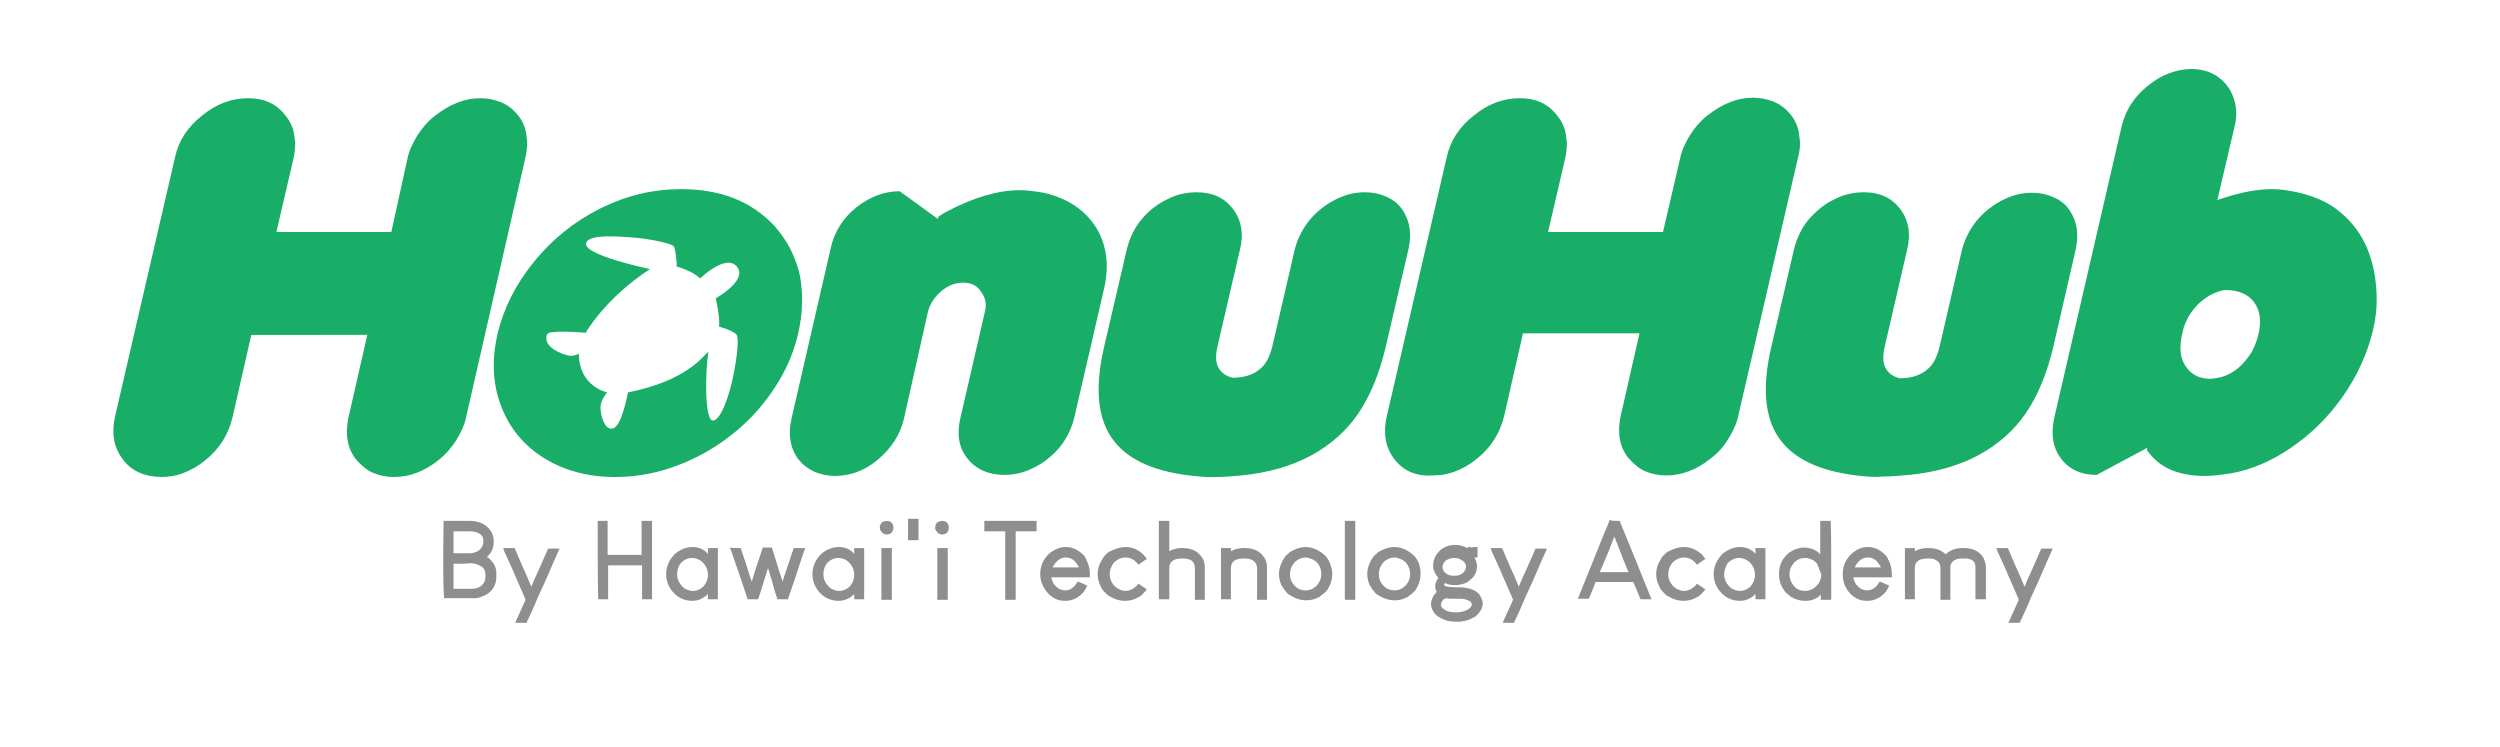
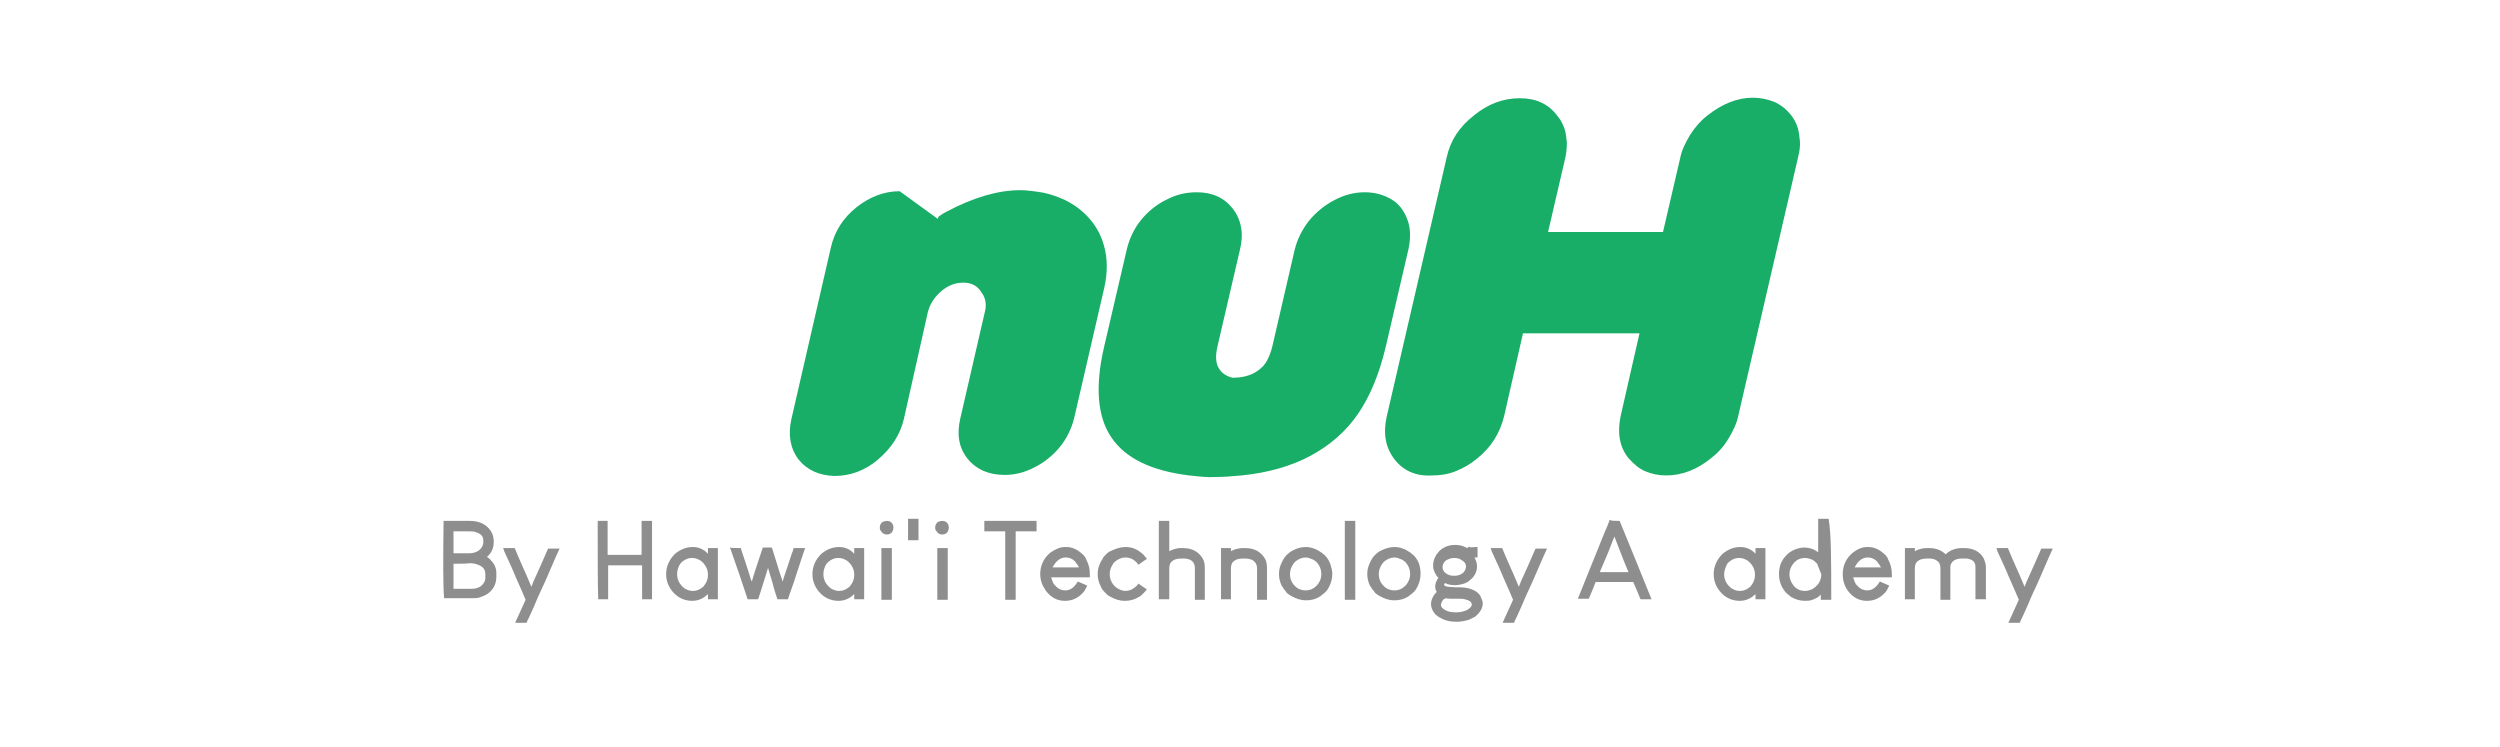
<svg xmlns="http://www.w3.org/2000/svg" version="1.1" id="Layer_1" x="0px" y="0px" viewBox="0 0 478.5 142.9" style="enable-background:new 0 0 478.5 142.9;" xml:space="preserve">
  <g style="enable-background:new    ;">
    <path style="fill:#8E8E8E;" d="M84.9,99.7c0.8,0,2.5,0,5,0c1.6,0,2.9,0.5,3.8,1.6c0.5,0.6,0.8,1.4,0.8,2.2c0,0.1,0,0.1,0,0.2   c0,1.2-0.4,2.1-1.3,2.9l0,0c0.2,0.1,0.5,0.3,0.8,0.7c0.7,0.7,1,1.5,1,2.4c0,0.2,0,0.4,0,0.7c0,1.4-0.6,2.6-1.9,3.4   c-0.6,0.3-1.1,0.5-1.2,0.5c-0.4,0.2-1,0.2-1.8,0.2c-1.1,0-2.8,0-5.1,0l0,0C84.8,112.2,84.8,107.2,84.9,99.7L84.9,99.7z M86.8,107.9   c0,0.8,0,2.4,0,4.8c0.6,0,1.7,0,3.4,0c1.2,0,2-0.4,2.5-1.3c0.2-0.3,0.2-0.7,0.2-1.1c0-0.1,0-0.2,0-0.4c0-0.9-0.5-1.5-1.4-1.8   c-0.4-0.2-1-0.3-1.6-0.3C89.2,107.9,88.2,107.9,86.8,107.9L86.8,107.9z M86.8,101.7c0,0.7,0,2.1,0,4.2c0.5,0,1.4,0,2.9,0   c1.2,0,2.1-0.4,2.6-1.3c0.1-0.3,0.2-0.5,0.2-0.7c0-0.1,0-0.3,0-0.5c0-0.8-0.5-1.3-1.6-1.6c-0.3-0.1-0.8-0.1-1.3-0.1   C89,101.7,88.1,101.7,86.8,101.7z" />
    <path style="fill:#8E8E8E;" d="M98.5,104.9l0.1,0.2c0.3,0.8,0.8,1.9,1.5,3.5c0.3,0.6,0.8,1.8,1.6,3.7c0,0,0.2-0.4,0.4-1   c0.3-0.7,0.8-1.7,1.4-3.1c0.2-0.5,0.7-1.6,1.4-3.2c0.4,0,1.1,0,2.2,0c-0.4,0.8-1.1,2.5-2.2,5c-0.3,0.7-0.9,2.1-1.9,4.2   c-0.3,0.7-0.9,2.2-1.9,4.3c-0.1,0.1-0.2,0.4-0.3,0.7c-0.4,0-1.1,0-2.2,0l0,0c0.3-0.7,1-2.2,2-4.4c-0.3-0.8-1-2.3-2-4.6   c-0.3-0.8-1-2.3-2.1-4.7c0-0.1-0.1-0.3-0.2-0.6C96.6,104.9,97.3,104.9,98.5,104.9z" />
    <path style="fill:#8E8E8E;" d="M114.4,99.7c0.3,0,1,0,1.9,0l0,0c0,1.1,0,3.3,0,6.5c1.1,0,3.3,0,6.5,0c0-1.1,0-3.3,0-6.5l0,0   c0.3,0,1,0,2,0l0,0c0,2.5,0,7.5,0,15l0,0c-0.3,0-1,0-1.9,0l0,0c0-1.1,0-3.3,0-6.5c-1.1,0-3.3,0-6.5,0c0,1.1,0,3.3,0,6.5l0,0   c-0.3,0-1,0-1.9,0l0,0C114.4,112.2,114.4,107.2,114.4,99.7L114.4,99.7z" />
    <path style="fill:#8E8E8E;" d="M132.6,104.7c1.1,0,2.1,0.4,2.9,1.3c0-0.2,0-0.6,0-1.1l0,0c0.3,0,1,0,1.9,0l0,0c0,1.6,0,4.9,0,9.8   l0,0c-0.3,0-1,0-1.9,0l0,0c0-0.2,0-0.5,0-1c-0.8,0.8-1.8,1.3-3,1.3c-1.5,0-2.8-0.6-3.8-1.8c-0.8-1-1.2-2.1-1.2-3.3   c0-1.5,0.6-2.8,1.7-3.9C130.3,105.1,131.4,104.7,132.6,104.7z M129.6,109.9c0,1.1,0.5,2,1.4,2.7c0.5,0.3,1,0.5,1.5,0.5   c0,0,0.1,0,0.2,0c0.7,0,1.3-0.3,1.9-0.8c0.6-0.7,0.9-1.4,0.9-2.3c0-1.1-0.5-2-1.4-2.7c-0.5-0.3-1-0.5-1.5-0.5c0,0-0.1,0-0.2,0   c-0.8,0-1.6,0.4-2.2,1.1C129.8,108.5,129.6,109.2,129.6,109.9z" />
    <path style="fill:#8E8E8E;" d="M141.8,104.9l0.2,0.7c0.4,1.1,0.9,2.7,1.6,4.9c0,0.1,0.1,0.4,0.3,0.8c0.2-0.8,0.7-2.3,1.5-4.7   c0.1-0.3,0.3-0.9,0.6-1.8c0.3,0,0.9,0,1.7,0l0.1,0.2c0.3,1,0.8,2.5,1.4,4.5c0.1,0.3,0.3,0.9,0.6,1.8c0,0,0.1-0.2,0.2-0.7   c0.4-1.1,0.9-2.7,1.6-4.8c0.1-0.2,0.2-0.4,0.3-0.9c0.4,0,1.1,0,2.2,0c-0.3,0.8-0.8,2.4-1.6,4.8c-0.2,0.7-0.7,2.2-1.5,4.4   c0,0.1-0.1,0.3-0.2,0.6c-0.3,0-1,0-2,0l-0.1-0.3c-0.3-0.9-0.6-1.8-0.8-2.7c-0.2-0.7-0.5-1.7-0.9-3l0,0c-0.2,0.7-0.7,2.2-1.4,4.5   c-0.1,0.2-0.2,0.7-0.5,1.5c-0.3,0-1,0-2,0c0,0-0.1-0.2-0.2-0.6c-0.3-0.9-0.8-2.4-1.4-4.2c-0.3-0.8-0.8-2.3-1.6-4.6   c0-0.1-0.1-0.2-0.2-0.5C140,104.9,140.7,104.9,141.8,104.9z" />
    <path style="fill:#8E8E8E;" d="M160.6,104.7c1.1,0,2.1,0.4,2.9,1.3c0-0.2,0-0.6,0-1.1l0,0c0.3,0,1,0,1.9,0l0,0c0,1.6,0,4.9,0,9.8   l0,0c-0.3,0-1,0-1.9,0l0,0c0-0.2,0-0.5,0-1c-0.8,0.8-1.8,1.3-3,1.3c-1.5,0-2.8-0.6-3.8-1.8c-0.8-1-1.2-2.1-1.2-3.3   c0-1.5,0.6-2.8,1.7-3.9C158.3,105.1,159.4,104.7,160.6,104.7z M157.6,109.9c0,1.1,0.5,2,1.4,2.7c0.5,0.3,1,0.5,1.5,0.5   c0,0,0.1,0,0.2,0c0.7,0,1.3-0.3,1.9-0.8c0.6-0.7,0.9-1.4,0.9-2.3c0-1.1-0.5-2-1.4-2.7c-0.5-0.3-1-0.5-1.5-0.5c0,0-0.1,0-0.2,0   c-0.8,0-1.6,0.4-2.2,1.1C157.8,108.5,157.6,109.2,157.6,109.9z" />
    <path style="fill:#8E8E8E;" d="M169.7,99.7L169.7,99.7c0.4,0,0.7,0.1,0.9,0.3c0.3,0.3,0.4,0.6,0.4,0.9c0,0,0,0,0,0.1   c0,0.3-0.1,0.6-0.3,0.9c-0.3,0.3-0.6,0.4-0.9,0.4c0,0,0,0-0.1,0c-0.3,0-0.6-0.1-0.9-0.4c-0.1-0.2-0.2-0.3-0.3-0.4   c-0.1-0.2-0.1-0.3-0.1-0.5c0,0,0,0,0-0.1c0-0.3,0.1-0.6,0.4-0.9l0.1-0.1C169.2,99.8,169.5,99.7,169.7,99.7z M170.7,104.9   c0,1.6,0,4.9,0,9.9l0,0c-0.3,0-1,0-2,0c0-1.6,0-4.9,0-9.9C169.1,104.9,169.7,104.9,170.7,104.9z" />
    <path style="fill:#8E8E8E;" d="M175.8,99.3c0,0.7,0,2.1,0,4.1l0,0c-0.3,0-1,0-2,0l0,0c0-0.7,0-2.1,0-4.1   C174.2,99.3,174.8,99.3,175.8,99.3z" />
    <path style="fill:#8E8E8E;" d="M180.3,99.7C180.3,99.7,180.4,99.7,180.3,99.7c0.4,0,0.7,0.1,0.9,0.3c0.3,0.3,0.4,0.6,0.4,0.9   c0,0,0,0,0,0.1c0,0.3-0.1,0.6-0.3,0.9c-0.3,0.3-0.6,0.4-0.9,0.4c0,0,0,0-0.1,0c-0.3,0-0.6-0.1-0.9-0.4c-0.1-0.2-0.2-0.3-0.3-0.4   c-0.1-0.2-0.1-0.3-0.1-0.5c0,0,0,0,0-0.1c0-0.3,0.1-0.6,0.4-0.9l0.1-0.1C179.8,99.8,180.1,99.7,180.3,99.7z M181.4,104.9   c0,1.6,0,4.9,0,9.9l0,0c-0.3,0-1,0-2,0c0-1.6,0-4.9,0-9.9C179.7,104.9,180.3,104.9,181.4,104.9z" />
    <path style="fill:#8E8E8E;" d="M198.4,99.7c0,0.3,0,1,0,2c-0.7,0-2,0-4,0c0,2.2,0,6.5,0,13.1c-0.3,0-1,0-2,0l0,0   c0-2.2,0-6.5,0-13.1c-0.7,0-2,0-4,0c0-0.3,0-1,0-2C190.1,99.7,193.4,99.7,198.4,99.7z" />
    <path style="fill:#8E8E8E;" d="M203.8,104.7c0,0,0.1,0,0.3,0c1,0,2,0.4,2.9,1.2c0.5,0.4,0.8,0.8,0.9,1.2c0.5,0.9,0.7,1.8,0.7,2.8   c0,0.1,0,0.2,0,0.3c0,0.2,0,0.3,0,0.3c-1.6,0-4.1,0-7.4,0c0.2,0.7,0.4,1.3,0.8,1.6c0.5,0.6,1.2,0.9,1.9,0.9c0.9,0,1.6-0.5,2.2-1.4   c0.1-0.2,0.2-0.3,0.2-0.3c1.2,0.5,1.8,0.8,1.8,0.8c-0.1,0.2-0.3,0.6-0.6,1.1c-1,1.2-2.2,1.8-3.6,1.8c0,0,0,0-0.1,0   c-1.4,0-2.6-0.6-3.6-1.9c-0.7-1-1.1-2-1.1-3.2l0,0c0-1.6,0.6-3,1.9-4.1C202,105.1,202.9,104.7,203.8,104.7z M201.5,108.6   c0.8,0,2.5,0,5,0l0,0c-0.1-0.3-0.4-0.7-0.8-1.2c-0.5-0.5-1.1-0.7-1.7-0.7c-0.9,0-1.7,0.5-2.3,1.5   C201.6,108.3,201.5,108.4,201.5,108.6z" />
    <path style="fill:#8E8E8E;" d="M215.4,104.7L215.4,104.7c1.1,0,2,0.3,2.9,1c0.2,0.1,0.3,0.3,0.6,0.5c0.2,0.3,0.4,0.5,0.5,0.6   s0.1,0.2,0.1,0.2c-0.4,0.2-0.9,0.6-1.6,1.1c-0.1-0.1-0.2-0.3-0.4-0.5c-0.6-0.6-1.3-0.9-2.1-0.9c-0.7,0-1.4,0.3-2,0.8   c-0.2,0.2-0.4,0.4-0.4,0.5c-0.4,0.6-0.6,1.2-0.6,1.9c0,0.7,0.2,1.4,0.7,2c0.2,0.2,0.3,0.4,0.5,0.5c0.5,0.4,1.2,0.7,1.8,0.7   s1.2-0.2,1.7-0.6c0.1-0.1,0.3-0.2,0.5-0.4c0.1-0.1,0.2-0.3,0.3-0.4c0.3,0.2,0.8,0.6,1.6,1.1c-0.1,0.2-0.3,0.4-0.5,0.6   s-0.4,0.4-0.5,0.5c-0.2,0.2-0.4,0.3-0.6,0.4c-0.8,0.5-1.7,0.7-2.6,0.7c0,0,0,0-0.1,0c-0.9,0-1.8-0.3-2.7-0.8   c-0.2-0.1-0.3-0.2-0.5-0.3c-0.2-0.2-0.4-0.4-0.6-0.6c-0.3-0.3-0.5-0.6-0.6-0.8c-0.1-0.2-0.2-0.5-0.4-0.9c-0.2-0.6-0.3-1.1-0.3-1.6   c0,0,0-0.1,0-0.2c0-0.8,0.2-1.5,0.6-2.3c0.1-0.2,0.3-0.4,0.4-0.7c0.1-0.2,0.3-0.4,0.5-0.6c0.3-0.3,0.5-0.5,0.7-0.6   C213.5,105,214.5,104.7,215.4,104.7z" />
    <path style="fill:#8E8E8E;" d="M221.8,99.7c0.3,0,1,0,2,0c0,1,0,2.9,0,5.8c0.4-0.2,0.8-0.4,1.4-0.5c0.3-0.1,0.7-0.1,1.1-0.1h0.1   c1.8,0,3,0.7,3.8,2c0.3,0.5,0.4,1.1,0.4,1.9c0,1.3,0,3.3,0,6l0,0c-0.3,0-1,0-1.9,0l0,0c0-1,0-3,0-6c0-0.8-0.3-1.4-1-1.7   c-0.3-0.1-0.7-0.2-1.2-0.2c0,0-0.1,0-0.2,0c-0.8,0-1.4,0.1-1.8,0.4c-0.5,0.3-0.7,0.8-0.7,1.5c0,1.3,0,3.3,0,5.9c-0.3,0-1,0-2,0   C221.8,112.2,221.8,107.2,221.8,99.7z" />
    <path style="fill:#8E8E8E;" d="M238.2,104.9c0,0,0,0,0.1,0c1.8,0,3,0.7,3.8,2c0.3,0.5,0.4,1.1,0.4,1.9c0,1.3,0,3.3,0,6l0,0   c-0.3,0-1,0-1.9,0l0,0c0-1,0-3,0-6c0-0.8-0.4-1.4-1.1-1.7c-0.3-0.1-0.7-0.2-1.2-0.2c0,0-0.1,0-0.2,0c-0.8,0-1.4,0.1-1.8,0.4   c-0.5,0.3-0.7,0.8-0.7,1.5c0,1.3,0,3.3,0,5.9l0,0c-0.3,0-1,0-1.9,0l0,0c0-1.6,0-4.9,0-9.8l0,0c0.3,0,1,0,1.9,0l0,0   c0,0.1,0,0.3,0,0.6c0.4-0.2,0.8-0.4,1.4-0.5C237.4,104.9,237.7,104.9,238.2,104.9z" />
    <path style="fill:#8E8E8E;" d="M249.9,104.7c1.1,0,2.1,0.4,3.1,1.1c0.1,0.1,0.3,0.3,0.6,0.5c0.5,0.5,0.8,1.1,1,1.6   c0.2,0.6,0.4,1.3,0.4,1.9c0,0.9-0.2,1.7-0.6,2.5c-0.2,0.3-0.3,0.6-0.6,0.9s-0.5,0.5-0.7,0.6c-0.2,0.2-0.4,0.3-0.5,0.4   c-0.8,0.5-1.7,0.7-2.6,0.7c0,0,0,0-0.1,0c-0.9,0-1.8-0.3-2.7-0.8c-0.2-0.1-0.3-0.2-0.5-0.3c-0.3-0.2-0.5-0.4-0.6-0.6   s-0.3-0.3-0.4-0.5c-0.1-0.2-0.2-0.4-0.4-0.6c-0.3-0.7-0.5-1.4-0.5-2.1c0,0,0-0.1,0-0.2c0-0.8,0.2-1.5,0.6-2.3   c0.1-0.2,0.2-0.4,0.4-0.7c0.1-0.2,0.3-0.4,0.5-0.6c0.3-0.3,0.6-0.5,0.7-0.6C248,105,248.9,104.7,249.9,104.7z M246.9,109.9   c0,0.7,0.2,1.4,0.7,2c0.2,0.2,0.4,0.4,0.5,0.5c0.5,0.4,1.1,0.6,1.8,0.6c0.8,0,1.5-0.3,2.1-0.9c0.2-0.2,0.4-0.5,0.5-0.7   c0.3-0.5,0.4-1,0.4-1.6l0,0c0-0.8-0.3-1.5-0.8-2.1c-0.2-0.2-0.4-0.4-0.5-0.4c-0.1-0.1-0.2-0.2-0.3-0.2c-0.5-0.2-0.9-0.4-1.4-0.4   c-0.7,0-1.4,0.3-2,0.8c-0.2,0.2-0.3,0.4-0.4,0.5C247.1,108.6,246.9,109.2,246.9,109.9z" />
    <path style="fill:#8E8E8E;" d="M259.4,99.7L259.4,99.7c0,2.5,0,7.5,0,15.1l0,0c-0.3,0-1,0-2,0l0,0c0-2.5,0-7.5,0-15.1l0,0   C257.8,99.7,258.4,99.7,259.4,99.7z" />
    <path style="fill:#8E8E8E;" d="M266.9,104.7c1.1,0,2.1,0.4,3.1,1.1c0.1,0.1,0.3,0.3,0.6,0.5c0.5,0.5,0.8,1.1,1,1.6   c0.2,0.6,0.3,1.3,0.3,1.9c0,0.9-0.2,1.7-0.6,2.5c-0.2,0.3-0.3,0.6-0.6,0.9c-0.3,0.3-0.5,0.5-0.7,0.6c-0.2,0.2-0.4,0.3-0.5,0.4   c-0.8,0.5-1.7,0.7-2.6,0.7c0,0,0,0-0.1,0c-0.9,0-1.8-0.3-2.7-0.8c-0.2-0.1-0.3-0.2-0.5-0.3c-0.3-0.2-0.5-0.4-0.6-0.6   s-0.3-0.3-0.4-0.5s-0.2-0.4-0.4-0.6c-0.3-0.7-0.5-1.4-0.5-2.1c0,0,0-0.1,0-0.2c0-0.8,0.2-1.5,0.6-2.3c0.1-0.2,0.2-0.4,0.4-0.7   c0.1-0.2,0.3-0.4,0.5-0.6c0.3-0.3,0.6-0.5,0.7-0.6C265,105,265.9,104.7,266.9,104.7z M263.9,109.9c0,0.7,0.2,1.4,0.7,2   c0.2,0.2,0.4,0.4,0.5,0.5c0.5,0.4,1.1,0.6,1.8,0.6c0.8,0,1.5-0.3,2.1-0.9c0.2-0.2,0.4-0.5,0.5-0.7c0.3-0.5,0.4-1,0.4-1.6l0,0   c0-0.8-0.3-1.5-0.8-2.1c-0.2-0.2-0.4-0.4-0.5-0.4c-0.1-0.1-0.2-0.2-0.3-0.2c-0.5-0.2-0.9-0.4-1.4-0.4c-0.7,0-1.4,0.3-2,0.8   c-0.2,0.2-0.3,0.4-0.4,0.5C264.1,108.6,263.9,109.2,263.9,109.9z" />
    <path style="fill:#8E8E8E;" d="M282.4,104.7c0.1,0,0.2,0,0.4,0l0,0c0,0.3,0,1,0,2l0,0c-0.1,0-0.2,0-0.4,0c-0.1,0-0.2,0-0.2,0   c0.3,0.5,0.5,1.1,0.5,1.7c0,0.7-0.2,1.4-0.7,2c-0.1,0.1-0.2,0.3-0.5,0.5c-0.4,0.4-0.9,0.7-1.3,0.8c-0.6,0.2-1.2,0.3-1.8,0.3   c-0.6,0-1.2-0.1-1.8-0.4c-0.1,0.1-0.2,0.2-0.2,0.3c0,0.2,0.2,0.3,0.7,0.4c0.3,0,0.8,0.1,1.3,0.1c0.2,0,0.5,0,0.9,0   c1.3,0,2.4,0.3,3.2,0.8c0.1,0.1,0.3,0.2,0.5,0.4c0.2,0.2,0.3,0.4,0.4,0.6c0.2,0.4,0.4,0.9,0.4,1.3c0,0.7-0.3,1.3-0.8,1.9   c-0.2,0.2-0.4,0.4-0.5,0.5c-0.2,0.2-0.5,0.3-0.7,0.4s-0.4,0.2-0.6,0.3c-0.2,0.1-0.5,0.1-0.7,0.2c-0.5,0.1-1,0.2-1.5,0.2   c-0.1,0-0.2,0-0.3,0c-0.8,0-1.6-0.1-2.3-0.4c-0.3-0.1-0.6-0.3-0.8-0.4c-0.2-0.1-0.4-0.2-0.6-0.4c-0.3-0.2-0.4-0.4-0.5-0.5   c-0.1-0.2-0.2-0.3-0.3-0.5c-0.2-0.4-0.3-0.8-0.3-1.2c0,0,0-0.1,0-0.2c0-0.2,0.1-0.5,0.2-0.8c0.1-0.2,0.2-0.4,0.3-0.6   c0.1-0.1,0.2-0.3,0.4-0.5c0,0,0.1-0.1,0.2-0.2c-0.2-0.3-0.3-0.6-0.3-1c0,0,0,0,0-0.1c0-0.5,0.2-1,0.6-1.6c-0.3-0.3-0.4-0.5-0.5-0.7   c-0.1-0.1-0.2-0.3-0.3-0.6c-0.2-0.4-0.2-0.8-0.2-1.1v-0.1c0-0.6,0.2-1.2,0.6-1.9c0.1-0.1,0.2-0.3,0.4-0.5c0.2-0.3,0.4-0.4,0.5-0.5   c0.2-0.2,0.5-0.3,0.8-0.5c0.6-0.3,1.3-0.4,1.9-0.4h0.1c0.8,0,1.5,0.2,2.2,0.6c0.2-0.1,0.3-0.2,0.4-0.3   C281.4,104.9,281.9,104.7,282.4,104.7z M275.8,115.8L275.8,115.8c0,0.3,0.2,0.6,0.7,0.9c0.6,0.4,1.3,0.5,2.2,0.5h0.1   c0.8,0,1.5-0.2,2.1-0.5c0.1-0.1,0.3-0.2,0.4-0.3c0.3-0.3,0.4-0.5,0.4-0.7c0-0.3-0.2-0.6-0.7-0.8c-0.2-0.1-0.4-0.1-0.6-0.2   c-0.4-0.1-0.7-0.1-1.1-0.1c-0.3,0-0.6,0-1.2,0c-0.5,0-1,0-1.4-0.1c-0.1,0.1-0.3,0.2-0.4,0.2C276,115.1,275.8,115.4,275.8,115.8z    M276.1,108.5c0,0.5,0.2,0.9,0.6,1.2c0.5,0.4,1,0.5,1.6,0.5c0,0,0,0,0.1,0c0.5,0,1-0.1,1.4-0.4c0.4-0.2,0.6-0.6,0.7-0.9   c0-0.1,0.1-0.3,0.1-0.4c0-0.5-0.2-0.9-0.7-1.2c-0.5-0.4-1-0.5-1.6-0.5s-1.1,0.2-1.6,0.5C276.3,107.7,276.1,108.1,276.1,108.5z" />
    <path style="fill:#8E8E8E;" d="M287.5,104.9l0.1,0.2c0.3,0.8,0.8,1.9,1.5,3.5c0.3,0.6,0.8,1.8,1.6,3.7c0,0,0.2-0.4,0.4-1   c0.3-0.7,0.8-1.7,1.4-3.1c0.2-0.5,0.7-1.6,1.4-3.2c0.4,0,1.1,0,2.2,0c-0.4,0.8-1.1,2.5-2.2,5c-0.3,0.7-0.9,2.1-1.9,4.2   c-0.3,0.7-0.9,2.2-1.9,4.3c-0.1,0.1-0.2,0.4-0.3,0.7c-0.4,0-1.1,0-2.2,0l0,0c0.3-0.7,1-2.2,2-4.4c-0.3-0.8-1-2.3-2-4.6   c-0.3-0.8-1-2.3-2.1-4.7c0-0.1-0.1-0.3-0.2-0.6C285.6,104.9,286.4,104.9,287.5,104.9z" />
    <path style="fill:#8E8E8E;" d="M310,99.7c0,0,0.3,0.7,0.9,2.2c1.2,2.9,2.9,7.1,5.2,12.8l0,0c-0.4,0-1.1,0-2.1,0   c0,0-0.1-0.2-0.3-0.7c-0.2-0.6-0.6-1.4-1.1-2.6c-1.2,0-3.6,0-7.2,0c-0.2,0.5-0.6,1.6-1.3,3.2c-0.4,0-1.1,0-2.1,0   c0.9-2.2,2.6-6.4,5.2-12.9c0.2-0.4,0.5-1.1,0.9-2.2C308.4,99.7,309,99.7,310,99.7z M306.2,109.5c0.9,0,2.8,0,5.5,0   c-0.5-1.1-1.4-3.4-2.7-6.8c0,0-0.4,0.9-1.1,2.8C307.5,106.4,307,107.7,306.2,109.5z" />
-     <path style="fill:#8E8E8E;" d="M322.3,104.7L322.3,104.7c1,0,2,0.3,2.9,1c0.2,0.1,0.4,0.3,0.6,0.5c0.2,0.3,0.4,0.5,0.5,0.6   s0.1,0.2,0.1,0.2c-0.4,0.2-0.9,0.6-1.6,1.1c-0.1-0.1-0.2-0.3-0.4-0.5c-0.6-0.6-1.3-0.9-2.1-0.9c-0.7,0-1.4,0.3-2,0.8   c-0.2,0.2-0.3,0.4-0.4,0.5c-0.4,0.6-0.6,1.2-0.6,1.9c0,0.7,0.2,1.4,0.7,2c0.2,0.2,0.3,0.4,0.5,0.5c0.5,0.4,1.2,0.7,1.8,0.7   c0.6,0,1.2-0.2,1.7-0.6c0.1-0.1,0.3-0.2,0.5-0.4c0.1-0.1,0.2-0.3,0.3-0.4c0.3,0.2,0.8,0.6,1.6,1.1c-0.1,0.2-0.3,0.4-0.5,0.6   s-0.4,0.4-0.5,0.5c-0.2,0.2-0.4,0.3-0.6,0.4c-0.8,0.5-1.7,0.7-2.6,0.7c0,0,0,0-0.1,0c-0.9,0-1.8-0.3-2.7-0.8   c-0.2-0.1-0.3-0.2-0.5-0.3c-0.2-0.2-0.4-0.4-0.6-0.6c-0.3-0.3-0.5-0.6-0.6-0.8c-0.1-0.2-0.2-0.5-0.4-0.9c-0.2-0.6-0.3-1.1-0.3-1.6   c0,0,0-0.1,0-0.2c0-0.8,0.2-1.5,0.6-2.3c0.1-0.2,0.3-0.4,0.4-0.7c0.1-0.2,0.3-0.4,0.5-0.6c0.3-0.3,0.5-0.5,0.7-0.6   C320.4,105,321.3,104.7,322.3,104.7z" />
    <path style="fill:#8E8E8E;" d="M333.1,104.7c1.1,0,2.1,0.4,2.9,1.3c0-0.2,0-0.6,0-1.1l0,0c0.3,0,1,0,1.9,0l0,0c0,1.6,0,4.9,0,9.8   l0,0c-0.3,0-1,0-1.9,0l0,0c0-0.2,0-0.5,0-1c-0.8,0.8-1.8,1.3-3,1.3c-1.5,0-2.8-0.6-3.8-1.8c-0.8-1-1.2-2.1-1.2-3.3   c0-1.5,0.6-2.8,1.7-3.9C330.8,105.1,331.9,104.7,333.1,104.7z M330,109.9c0,1.1,0.5,2,1.4,2.7c0.5,0.3,1,0.5,1.5,0.5   c0,0,0.1,0,0.2,0c0.7,0,1.3-0.3,1.9-0.8c0.6-0.7,0.9-1.4,0.9-2.3c0-1.1-0.5-2-1.4-2.7c-0.5-0.3-1-0.5-1.5-0.5c0,0-0.1,0-0.2,0   c-0.8,0-1.6,0.4-2.2,1.1C330.3,108.5,330,109.2,330,109.9z" />
-     <path style="fill:#8E8E8E;" d="M350.5,114.8c-0.3,0-1,0-2,0c0-0.2,0-0.5,0-1c-0.1,0.1-0.2,0.2-0.3,0.3c-0.2,0.2-0.4,0.3-0.6,0.4   s-0.4,0.2-0.7,0.3c-0.5,0.2-1,0.2-1.3,0.2h-0.1c-0.9,0-1.7-0.2-2.6-0.7c-0.2-0.1-0.3-0.2-0.5-0.4c-0.2-0.1-0.4-0.3-0.7-0.6   c-0.2-0.3-0.4-0.6-0.6-0.9c-0.4-0.8-0.6-1.6-0.6-2.5c0-0.7,0.1-1.3,0.3-1.9c0.2-0.5,0.5-1.1,1-1.6c0.2-0.2,0.4-0.4,0.5-0.5   c0.9-0.7,2-1.1,3.1-1.1l0,0c0.9,0,1.8,0.3,2.6,0.9c0.2,0.2,0.3,0.3,0.4,0.4c0-1.1,0-3.2,0-6.4c0.3,0,1,0,2,0   C350.5,102.2,350.5,107.2,350.5,114.8z M347.8,107.9c-0.1-0.1-0.2-0.2-0.4-0.4c-0.2-0.2-0.4-0.3-0.6-0.4c-0.5-0.2-0.9-0.3-1.3-0.3   c-0.9,0-1.6,0.3-2.2,1c-0.5,0.6-0.8,1.3-0.8,2.1l0,0c0,0.5,0.1,0.9,0.3,1.4c0.1,0.2,0.3,0.5,0.5,0.8c0.6,0.7,1.3,1,2.2,1   c0.4,0,0.8-0.1,1.3-0.3c0.2-0.1,0.3-0.2,0.6-0.4c0,0,0.1-0.1,0.2-0.2c0.2-0.2,0.3-0.3,0.4-0.4c0.4-0.6,0.6-1.2,0.6-1.9l0,0   C348.4,109.5,348.2,108.9,347.8,107.9z" />
+     <path style="fill:#8E8E8E;" d="M350.5,114.8c-0.3,0-1,0-2,0c0-0.2,0-0.5,0-1c-0.1,0.1-0.2,0.2-0.3,0.3c-0.2,0.2-0.4,0.3-0.6,0.4   s-0.4,0.2-0.7,0.3c-0.5,0.2-1,0.2-1.3,0.2h-0.1c-0.9,0-1.7-0.2-2.6-0.7c-0.2-0.1-0.3-0.2-0.5-0.4c-0.2-0.1-0.4-0.3-0.7-0.6   c-0.2-0.3-0.4-0.6-0.6-0.9c-0.4-0.8-0.6-1.6-0.6-2.5c0-0.7,0.1-1.3,0.3-1.9c0.2-0.5,0.5-1.1,1-1.6c0.2-0.2,0.4-0.4,0.5-0.5   c0.9-0.7,2-1.1,3.1-1.1l0,0c0.9,0,1.8,0.3,2.6,0.9c0-1.1,0-3.2,0-6.4c0.3,0,1,0,2,0   C350.5,102.2,350.5,107.2,350.5,114.8z M347.8,107.9c-0.1-0.1-0.2-0.2-0.4-0.4c-0.2-0.2-0.4-0.3-0.6-0.4c-0.5-0.2-0.9-0.3-1.3-0.3   c-0.9,0-1.6,0.3-2.2,1c-0.5,0.6-0.8,1.3-0.8,2.1l0,0c0,0.5,0.1,0.9,0.3,1.4c0.1,0.2,0.3,0.5,0.5,0.8c0.6,0.7,1.3,1,2.2,1   c0.4,0,0.8-0.1,1.3-0.3c0.2-0.1,0.3-0.2,0.6-0.4c0,0,0.1-0.1,0.2-0.2c0.2-0.2,0.3-0.3,0.4-0.4c0.4-0.6,0.6-1.2,0.6-1.9l0,0   C348.4,109.5,348.2,108.9,347.8,107.9z" />
    <path style="fill:#8E8E8E;" d="M357.3,104.7c0,0,0.1,0,0.3,0c1,0,2,0.4,2.9,1.2c0.5,0.4,0.8,0.8,0.9,1.2c0.5,0.9,0.7,1.8,0.7,2.8   c0,0.1,0,0.2,0,0.3c0,0.2,0,0.3,0,0.3c-1.6,0-4.1,0-7.4,0c0.2,0.7,0.4,1.3,0.8,1.6c0.5,0.6,1.2,0.9,1.9,0.9c0.9,0,1.6-0.5,2.2-1.4   c0.1-0.2,0.2-0.3,0.2-0.3c1.2,0.5,1.8,0.8,1.8,0.8c-0.1,0.2-0.3,0.6-0.6,1.1c-1,1.2-2.2,1.8-3.6,1.8c0,0,0,0-0.1,0   c-1.4,0-2.6-0.6-3.6-1.9c-0.7-1-1-2-1-3.2l0,0c0-1.6,0.6-3,1.9-4.1C355.5,105.1,356.4,104.7,357.3,104.7z M355,108.6   c0.8,0,2.5,0,5,0l0,0c-0.1-0.3-0.4-0.7-0.8-1.2c-0.5-0.5-1.1-0.7-1.7-0.7c-0.9,0-1.7,0.5-2.3,1.5   C355.1,108.3,355.1,108.4,355,108.6z" />
    <path style="fill:#8E8E8E;" d="M369.1,104.9c0,0,0,0,0.1,0c1.3,0,2.4,0.4,3.2,1.2c0.8-0.8,1.9-1.2,3.2-1.2c0.1,0,0.2,0,0.3,0   c1.8,0,3.1,0.7,3.8,2c0.2,0.5,0.4,1.1,0.4,1.6c0,1.4,0,3.5,0,6.2l0,0c-0.3,0-1,0-2,0l0,0c0-1,0-3.1,0-6.2c0-0.8-0.4-1.3-1.2-1.5   c-0.2-0.1-0.6-0.1-1-0.1c-0.1,0-0.2,0-0.4,0c-1.1,0-1.8,0.4-2.1,1.1c-0.1,0.2-0.1,0.4-0.1,0.7c0,1.4,0,3.4,0,6.1l0,0   c-0.3,0-1,0-1.9,0l0,0c0-1,0-3,0-6c0-0.7-0.2-1.2-0.7-1.5c-0.4-0.3-0.9-0.4-1.5-0.4c0,0-0.1,0-0.2,0c-0.8,0-1.4,0.1-1.8,0.4   c-0.5,0.3-0.7,0.8-0.7,1.5c0,1.3,0,3.3,0,5.9l0,0c-0.3,0-1,0-1.9,0l0,0c0-1.6,0-4.9,0-9.8l0,0c0.3,0,1,0,1.9,0l0,0   c0,0.1,0,0.3,0,0.6c0.4-0.2,0.8-0.4,1.4-0.5C368.3,104.9,368.7,104.9,369.1,104.9z" />
    <path style="fill:#8E8E8E;" d="M384.3,104.9l0.1,0.2c0.3,0.8,0.8,1.9,1.5,3.5c0.3,0.6,0.8,1.8,1.6,3.7c0,0,0.2-0.4,0.4-1   c0.3-0.7,0.8-1.7,1.4-3.1c0.2-0.5,0.7-1.6,1.4-3.2c0.4,0,1.1,0,2.2,0c-0.4,0.8-1.1,2.5-2.2,5c-0.3,0.7-0.9,2.1-1.9,4.2   c-0.3,0.7-0.9,2.2-1.9,4.3c-0.1,0.1-0.2,0.4-0.3,0.7c-0.4,0-1.1,0-2.2,0l0,0c0.3-0.7,1-2.2,2-4.4c-0.3-0.8-1-2.3-2-4.6   c-0.3-0.8-1-2.3-2.1-4.7c0-0.1-0.1-0.3-0.2-0.6C382.4,104.9,383.2,104.9,384.3,104.9z" />
  </g>
-   <path style="fill:#18ae67;" d="M23.5,87.9c-1.7-2.2-2.2-4.9-1.5-8.1l11.5-49.7c0.7-3.2,2.4-5.8,5.2-8c2.7-2.2,5.6-3.3,8.8-3.3  c3.1,0,5.5,1.1,7.2,3.4c0.6,0.7,1,1.5,1.3,2.3s0.4,1.8,0.5,2.8c0,1-0.1,2-0.3,2.9l-3.3,14.2h22L78,30.3c0.3-1.5,1-2.9,1.9-4.4  c0.9-1.4,2-2.7,3.3-3.7c2.8-2.2,5.7-3.4,8.7-3.4c1.5,0,2.8,0.3,4.1,0.8c1.3,0.6,2.3,1.4,3.1,2.4c0.6,0.7,1,1.5,1.3,2.3  s0.4,1.8,0.5,2.8c0,1-0.1,2-0.3,2.9L89.2,79.9c-0.3,1.5-1,2.9-1.9,4.4c-0.9,1.4-2,2.7-3.3,3.7c-2.7,2.2-5.6,3.3-8.6,3.3  c-1.5,0-2.8-0.3-4-0.8s-2.2-1.4-3.2-2.5c-1.7-2.1-2.2-4.8-1.5-8.1l3.6-15.8H48.1l-3.6,15.8c-0.8,3.3-2.5,6-5.1,8.1  c-1.3,1.1-2.7,1.9-4.2,2.5s-3,0.8-4.4,0.8C27.5,91.2,25.1,90.1,23.5,87.9z" />
  <path style="fill:#18ae67;" d="M152.8,87.9c-1.6-2.2-2-4.8-1.3-7.8l7.5-32.6c0.7-3.2,2.4-5.8,4.9-7.8s5.3-3.1,8.3-3.1l7.3,5.3  l0.1-0.4c0.3-0.2,0.8-0.6,1.6-1c5.1-2.7,9.8-4.1,14.1-4.1c1.2,0,2.7,0.2,4.5,0.5c3,0.7,5.5,1.9,7.5,3.7s3.3,3.9,4,6.4  s0.7,5.1,0.1,7.9L205.6,80c-0.5,2-1.4,3.9-2.7,5.5s-3,3-4.8,3.9c-1.9,1-3.8,1.5-5.8,1.5c-3,0-5.4-1-7.1-3.1  c-1.7-2.1-2.1-4.7-1.4-7.7l4.7-20.4c0.4-1.5,0.1-2.8-0.7-3.8c-0.7-1.2-1.9-1.8-3.4-1.8s-2.9,0.5-4.2,1.6c-1.4,1.2-2.2,2.5-2.6,4  L173,80.2c-0.7,3-2.4,5.6-5,7.8c-2.5,2.1-5.3,3.1-8.3,3.1C156.8,91,154.5,90,152.8,87.9z" />
  <path style="fill:#18ae67;" d="M227.6,91c-7.3-0.9-12.2-3.3-14.9-7.3s-3.1-9.8-1.4-17.2l4.4-18.9c0.5-2,1.4-3.9,2.7-5.5s3-3,4.9-3.9  c1.9-1,3.8-1.4,5.8-1.4c3,0,5.3,1.1,6.9,3.2c1.6,2.1,2.1,4.8,1.3,7.9L233,66.4c-0.4,1.8-0.3,3.2,0.3,4.1c0.5,0.9,1.4,1.5,2.6,1.8  c2.3,0,4.1-0.6,5.4-1.8c1-0.8,1.7-2.2,2.2-4.1l4.3-18.6c0.5-2,1.4-3.8,2.7-5.5c1.4-1.7,3-3,4.9-4s3.8-1.5,5.8-1.5s3.7,0.5,5.2,1.4  s2.4,2.3,3,3.9c0.6,1.6,0.6,3.5,0.2,5.5l-4.4,18.9c-1.2,5-2.9,9.2-5.2,12.6c-2.3,3.4-5.4,6.1-9.1,8.1c-3.7,2-8.2,3.3-13.3,3.8  c-2,0.2-3.7,0.3-5,0.3C231.2,91.4,229.5,91.2,227.6,91z" />
  <path style="fill:#18ae67;" d="M266.9,87.9c-1.7-2.2-2.2-4.9-1.5-8.1l11.5-49.7c0.7-3.2,2.4-5.8,5.2-8c2.7-2.2,5.6-3.3,8.8-3.3  c3.1,0,5.5,1.1,7.2,3.4c0.6,0.7,1,1.5,1.3,2.3s0.4,1.8,0.5,2.8c0,1-0.1,2-0.3,2.9l-3.3,14.2h22l3.3-14.2c0.3-1.5,1-2.9,1.9-4.4  c0.9-1.4,2-2.7,3.3-3.7c2.8-2.2,5.7-3.4,8.7-3.4c1.5,0,2.8,0.3,4.1,0.8c1.3,0.6,2.3,1.4,3.1,2.4c0.6,0.7,1,1.5,1.3,2.3  s0.4,1.8,0.5,2.8s-0.1,2-0.3,2.9l-11.5,49.7c-0.3,1.5-1,2.9-1.9,4.4s-2,2.7-3.3,3.7c-2.7,2.2-5.6,3.3-8.6,3.3c-1.5,0-2.8-0.3-4-0.8  s-2.2-1.4-3.2-2.5c-1.7-2.1-2.2-4.8-1.5-8.1l3.6-15.8h-22.3l-3.6,15.8c-0.8,3.3-2.5,6-5.1,8.1c-1.3,1.1-2.7,1.9-4.2,2.5  s-3,0.8-4.4,0.8C271,91.2,268.6,90.1,266.9,87.9z" />
-   <path style="fill:#18ae67;" d="M355.3,91c-7.3-0.9-12.2-3.3-14.9-7.3c-2.7-4-3.1-9.8-1.4-17.2l4.4-18.9c0.5-2,1.4-3.9,2.7-5.5  c1.4-1.6,3-3,4.9-3.9c1.9-1,3.8-1.4,5.8-1.4c3,0,5.3,1.1,6.9,3.2c1.6,2.1,2.1,4.8,1.3,7.9l-4.3,18.6c-0.4,1.8-0.3,3.2,0.3,4.1  c0.5,0.9,1.4,1.5,2.6,1.8c2.3,0,4.1-0.6,5.4-1.8c1-0.8,1.7-2.2,2.2-4.1l4.3-18.6c0.5-2,1.4-3.8,2.7-5.5c1.4-1.7,3-3,4.9-4  s3.8-1.5,5.8-1.5s3.7,0.5,5.2,1.4s2.4,2.3,3,3.9c0.6,1.6,0.6,3.5,0.2,5.5L393,66.4c-1.2,5-2.9,9.2-5.2,12.6  c-2.3,3.4-5.4,6.1-9.1,8.1s-8.2,3.3-13.3,3.8c-2,0.2-3.7,0.3-5,0.3C358.8,91.4,357.2,91.2,355.3,91z" />
-   <path style="fill:#18ae67;" d="M453.1,47.6c-1.2-2.9-3-5.2-5.3-7.1s-5.2-3.1-8.6-3.8c-1.5-0.3-2.9-0.5-4.3-0.5  c-2.6,0-5.5,0.5-8.7,1.5c-1,0.3-1.6,0.5-1.8,0.6l3.3-14.1c0.5-2,0.4-3.8-0.2-5.5s-1.6-3-3-4s-3.2-1.5-5.2-1.5  c-3,0.1-5.8,1.2-8.3,3.3c-2.6,2.1-4.2,4.7-4.9,7.6l-12.9,55.8c-0.7,3.2-0.3,5.8,1.3,7.9c1.6,2.1,3.9,3.1,6.8,3.1l9.7-5.2l-0.1,0.4  c2.3,3.4,6,5,11.2,5c1.3,0,2.9-0.2,4.9-0.5c3.9-0.7,7.7-2.3,11.5-4.9s7.1-5.8,9.9-9.8s4.7-8.2,5.8-12.7c0.4-1.8,0.7-3.7,0.7-5.7  C454.9,53.8,454.3,50.5,453.1,47.6z M432.2,64.3c-0.4,1.4-0.9,2.7-1.7,3.8c-0.8,1.1-1.7,2.1-2.7,2.8c-1,0.7-2.1,1.2-3.2,1.4  c-0.7,0.1-1.2,0.2-1.6,0.2c-2,0-3.6-0.8-4.6-2.3c-1.1-1.5-1.3-3.5-0.8-6c0.2-0.8,0.3-1.4,0.5-1.9c0.7-1.9,1.8-3.4,3.2-4.6  c1.4-1.2,2.9-1.9,4.5-2.2c2.6,0,4.5,0.8,5.6,2.3C432.6,59.4,432.9,61.5,432.2,64.3z" />
-   <path style="fill:#18ae67;" d="M153.1,52.7c-0.4-1.7-1-3.4-1.8-5s-1.9-3.1-3.1-4.5c-2.1-2.2-4.6-4-7.6-5.2s-6.4-1.8-10.2-1.8  c-5.3,0-10.5,1.2-15.5,3.7s-9.2,5.9-12.7,10.2s-5.8,8.9-7,13.9c-1.1,5-0.9,9.5,0.7,13.7s4.3,7.5,8.1,9.9s8.4,3.7,13.7,3.7  c5.4,0,10.6-1.3,15.6-3.8c3.4-1.7,6.4-3.8,9.1-6.3c2.7-2.5,4.9-5.3,6.7-8.3s3-6.1,3.7-9.2c0.4-1.9,0.7-3.7,0.7-5.6  C153.6,56.3,153.4,54.5,153.1,52.7z M137.6,62.5c0,0,2.9,0.8,3.4,1.6c0.6,1.2-0.3,6.5-1,9.4c-0.7,2.8-2.1,7-3.6,7  c-1.6-0.2-1.4-9.8-0.8-13.2c-0.9,0.7-4.1,5.6-15.4,7.8c0,0-1.2,6.6-2.9,6.9c-1.6,0.4-2.2-2.4-2.3-3.2c-0.1-0.8-0.3-1.8,1.2-3.7  c0,0-5.4-1.1-5.4-7.4c0,0-0.7,0.4-1.6,0.4s-4.3-1.2-4.6-3c-0.2-1.8,0.8-1.4,2-1.6c1.2-0.1,4.8,0.1,5.5,0.2c0,0,3.6-6.5,12.3-12.2  c0,0-13-2.7-12.2-5c0.5-1.8,6.6-1.2,9.5-1c3,0.3,7,1.1,7.3,1.7c0.3,0.6,0.6,3.3,0.5,3.8c0,0,3.2,0.9,4.5,2.3c0,0,5-4.9,7.1-2.2  c2,2.6-4.1,6-4.1,6S137.9,61.1,137.6,62.5z" />
</svg>